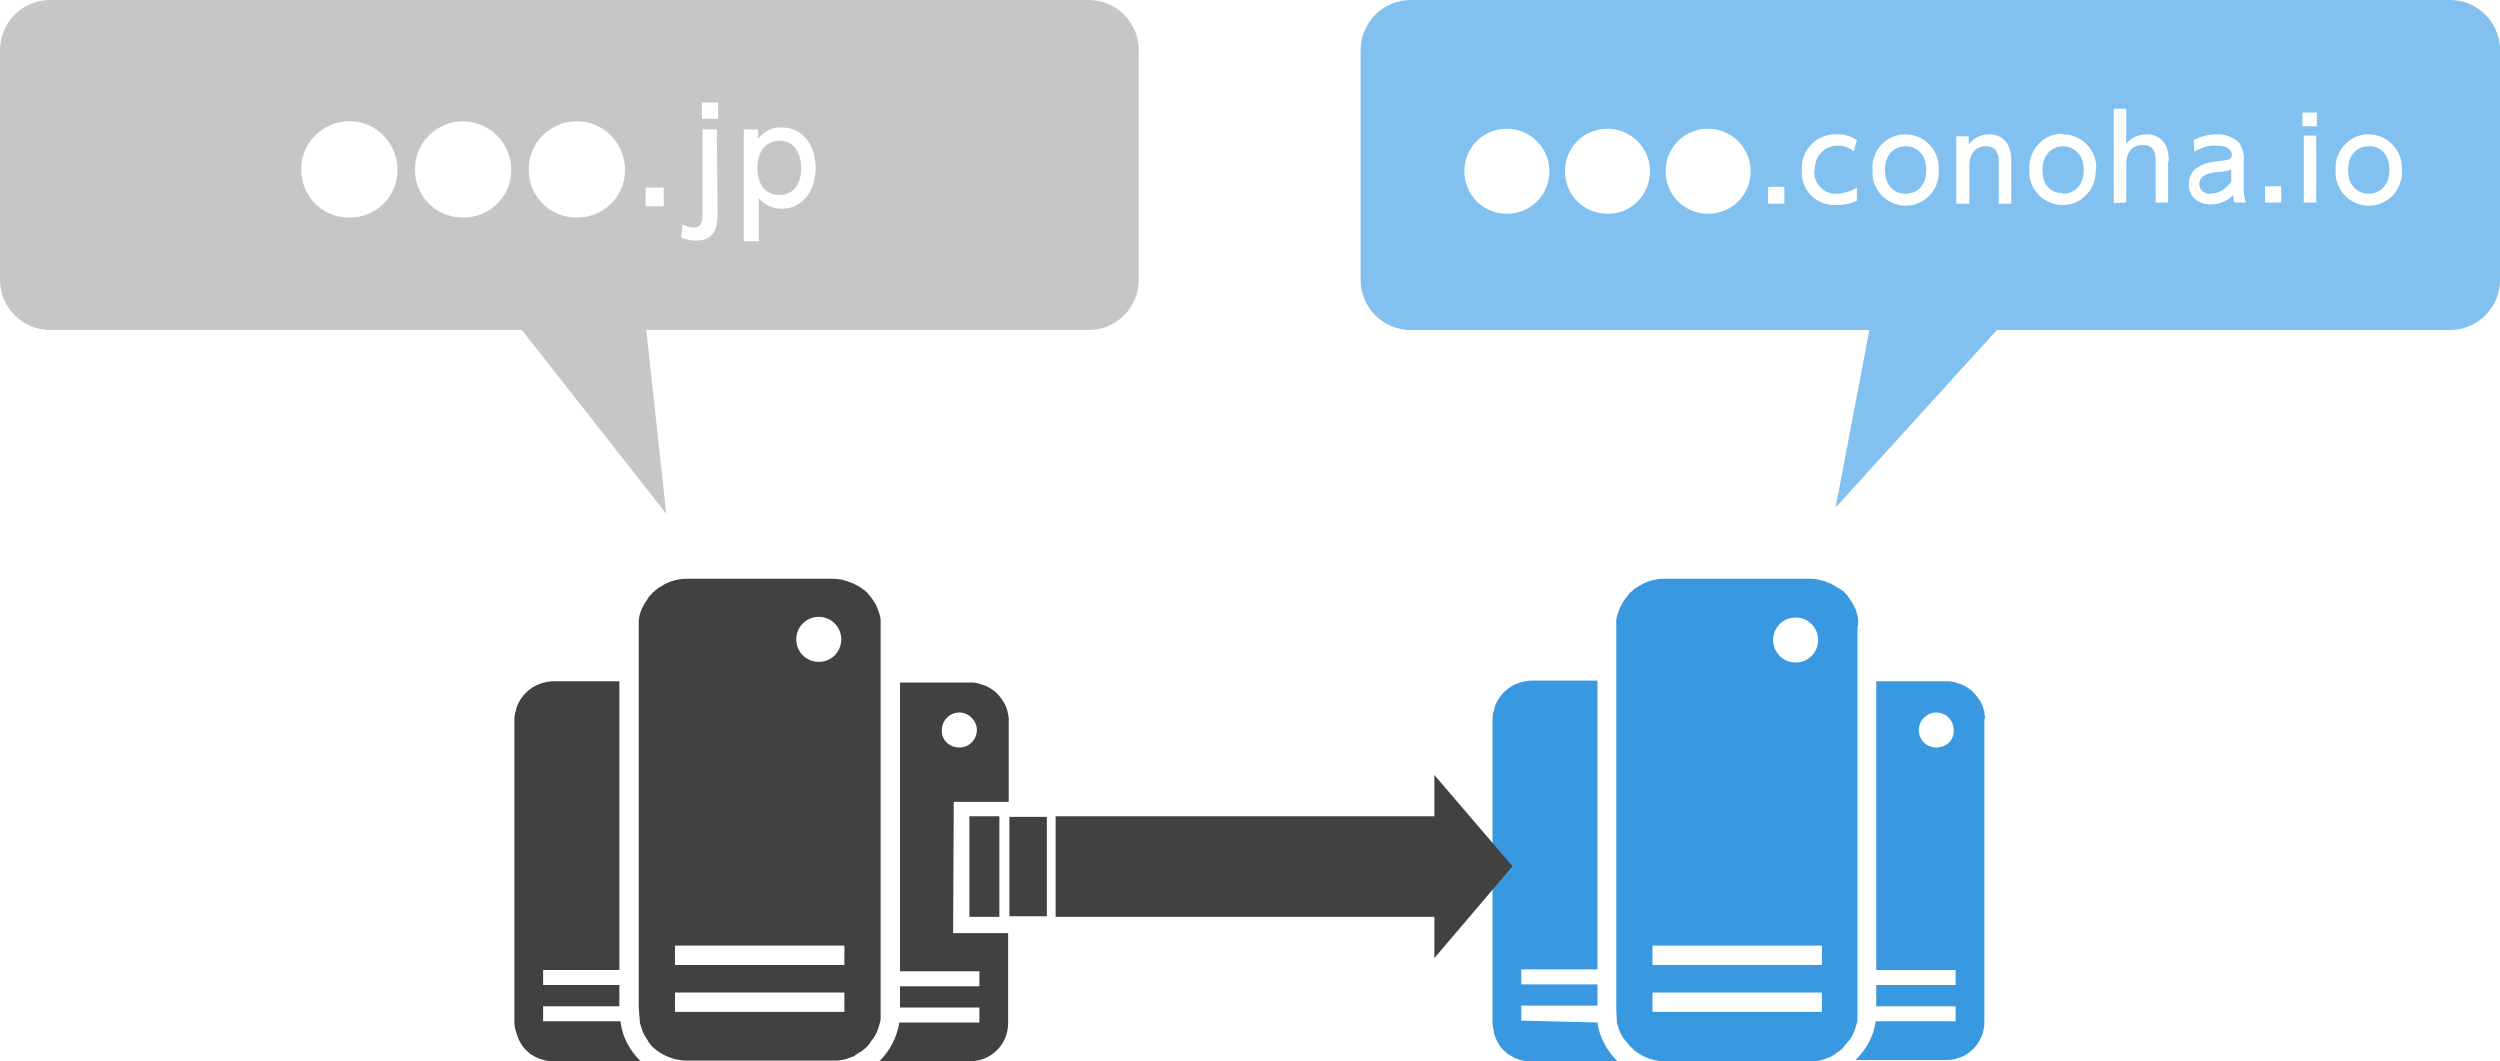
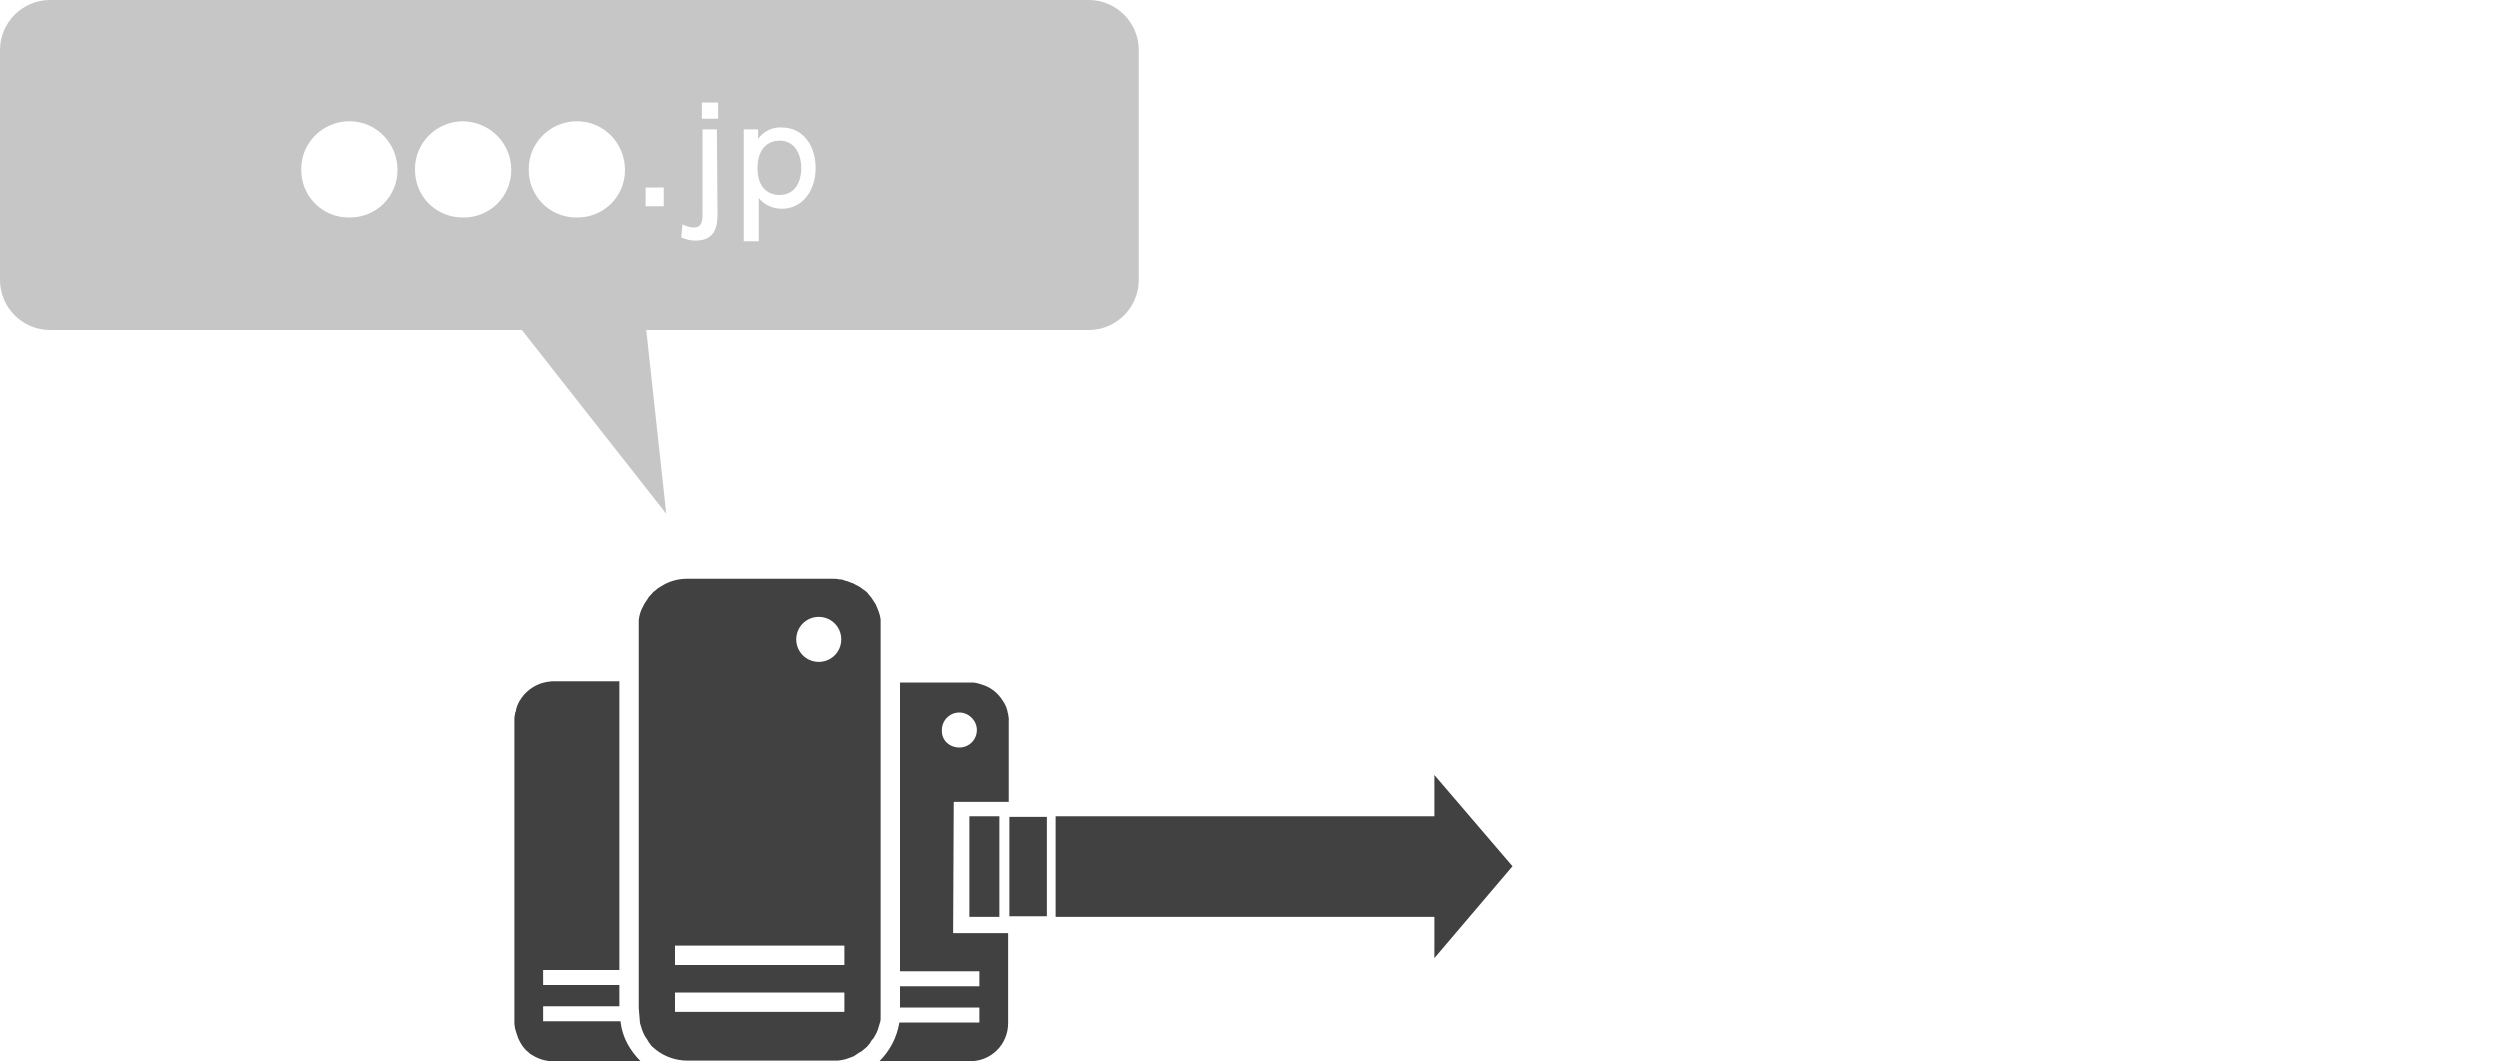
<svg xmlns="http://www.w3.org/2000/svg" x="0" y="0" viewBox="0 0 400 169.8" width="400" height="169.8">
  <style>.a{fill:#81C0EF}.b{fill:#C6C6C6}.c{fill:#3898E0}.d{fill:#414141}</style>
-   <path class="a" d="M382.3,27.2c0,2.9-2,3.8-3.3,3.8l0,0c-1.3,0-3.3-0.8-3.3-3.8c0-3,2-3.8,3.3-3.8 C380.3,23.3,382.3,24.2,382.3,27.2z M304.9,23.4c-1.3,0-3.3,0.8-3.3,3.8c0,3,2,3.8,3.3,3.8l0,0c1.3,0,3.3-0.8,3.3-3.8 S306.2,23.4,304.9,23.4z M330.1,23.4c-1.3,0-3.3,0.9-3.3,3.8c0,3,1.9,3.7,3.2,3.7l0.1,0.1c1.3,0,3.3-0.9,3.3-3.8 S331.4,23.4,330.1,23.4z M351.9,29.5c0,0.8,0.7,1.5,1.5,1.5c0.1,0,0.1,0,0.2,0c1.4,0,2.7-0.8,3.4-2l0-1.9c-0.7,0.3-1.4,0.4-2.1,0.4 C353.3,27.7,351.9,28,351.9,29.5z M400,8v36.8c0,4.4-3.6,8-8,8h-72.5l-25.8,28.4l5.4-28.4h-73.4c-4.4,0-8-3.6-8-8V8c0-4.4,3.6-8,8-8 H392C396.4,0,400,3.6,400,8z M247.9,27.4c0-3.8-3.1-6.8-6.8-6.8c-3.8,0-6.8,3-6.8,6.8s3,6.8,6.8,6.8S247.9,31.2,247.9,27.4z M264,27.4c0-3.8-3.1-6.8-6.8-6.8c-3.8,0-6.8,3-6.8,6.8s3,6.8,6.8,6.8C260.9,34.3,264,31.2,264,27.4L264,27.4 C264,27.4,264,27.4,264,27.4z M280.1,27.4c0-3.8-3.1-6.8-6.8-6.8c-3.8,0-6.8,3-6.8,6.8s3,6.8,6.8,6.8S280.1,31.2,280.1,27.4 L280.1,27.4z M285.5,29.9l-2.6,0v2.7h2.6V29.9z M290.4,26.7c0.1-1.9,1.7-3.4,3.6-3.4c1,0,1.9,0.3,2.6,0.9l0.5-1.8 c-1-0.6-2.1-1-3.3-0.9c-0.2,0-0.3,0-0.5,0c-3,0.2-5.2,2.8-5,5.7c0,0.3,0,0.5,0,0.8c0.2,2.9,2.7,5,5.6,4.8c1.1,0,2.2-0.2,3.2-0.7V30 c-0.9,0.6-2,0.9-3.1,1c-0.2,0-0.4,0-0.6,0c-1.9-0.2-3.3-1.9-3.1-3.8C290.4,27,290.4,26.9,290.4,26.7z M310.2,26.8 c0-2.9-2.4-5.3-5.3-5.3l0,0c-0.1,0-0.2,0-0.4,0c-2.9,0.2-5.1,2.7-4.9,5.7c0,0.3,0,0.5,0,0.8c0.2,2.9,2.8,5.1,5.7,4.9 s5.1-2.8,4.9-5.7C310.2,27,310.2,26.9,310.2,26.8z M321.8,25.8c0-0.9-0.1-1.8-0.5-2.6c-0.6-1.1-1.8-1.8-3.1-1.7 c-1.3,0-2.4,0.6-3.2,1.6v-1.3h-2v10.8l2.1,0v-6.1c0-2.5,1.6-3.1,2.6-3.1c1.8,0,2.1,1.3,2.1,2.5v6.7h2V25.8z M335.4,26.8 c0-2.9-2.4-5.3-5.3-5.3l-0.1-0.1c-0.1,0-0.2,0-0.4,0c-2.9,0.2-5.1,2.8-4.9,5.7c0,0.3,0,0.5,0,0.8c0.2,2.9,2.8,5.1,5.7,4.9 c2.9-0.2,5.1-2.8,4.9-5.7C335.4,27.1,335.4,27,335.4,26.8z M347,25.8c0-0.9-0.1-1.8-0.5-2.6c-0.6-1.1-1.8-1.8-3.1-1.7 c-1.2,0-2.4,0.5-3.2,1.5v-5.6h-2v15.1l2-0.1v-6.1c0-2.6,1.6-3.1,2.6-3.1c1.6,0,2.1,0.9,2.1,2.5v6.7h2V25.8z M359.4,32.5 c-0.3-0.7-0.4-1.5-0.4-2.2v-4.6c0.1-1-0.2-2-0.7-2.8c-1-1-2.3-1.5-3.7-1.4c-1.2,0-2.5,0.3-3.6,0.9l0.1,1.9c1.1-0.7,2.3-1.1,3.6-1 c1.4,0,2.4,0.5,2.4,1.5c0,0.7-0.4,0.8-2.3,1s-4.6,0.9-4.6,3.7c0,2,1.5,3.2,3.5,3.2c1.4,0,2.7-0.5,3.6-1.5c0,0.4,0.1,0.8,0.2,1.2 H359.4z M365,29.8h-2.6v2.6h2.6V29.8z M370.6,21.7h-2v10.7h2V21.7z M370.7,18h-2.3v2.2h2.3V18z M384.3,26.8c0-2.9-2.4-5.3-5.3-5.3l0,0c-0.1,0-0.3,0-0.4,0c-2.9,0.2-5.1,2.8-4.9,5.7c0,0.3,0,0.5,0,0.8c0.2,2.9,2.8,5.1,5.7,4.9c2.9-0.2,5.1-2.8,4.9-5.7 C384.3,27,384.3,26.9,384.3,26.8z" />
  <path class="b" d="M174.2,0H8C3.6,0,0,3.6,0,8v36.8c0,4.4,3.6,8,8,8h75.5l23.1,29.4l-3.2-29.4h70.8c4.4,0,8-3.6,8-8V8 C182.2,3.6,178.6,0,174.2,0z M55.8,34.8c-4.3,0-7.7-3.5-7.6-7.8c0-4.2,3.5-7.6,7.7-7.6c4.3,0,7.7,3.5,7.7,7.8 C63.6,31.5,60.1,34.9,55.8,34.8z M81.8,27.2c0,4.3-3.5,7.7-7.8,7.6c-4.3,0-7.7-3.5-7.6-7.8c0-4.2,3.5-7.6,7.7-7.6 C78.4,19.5,81.8,22.9,81.8,27.2L81.8,27.2z M92.2,34.8c-4.3,0-7.7-3.5-7.6-7.8c0-4.2,3.5-7.6,7.7-7.6c4.3,0,7.7,3.5,7.7,7.8l0,0 C100,31.5,96.5,34.9,92.2,34.8z M106.2,33h-2.9v-3h2.9V33z M114.8,34c0,1.6,0,4.5-3.5,4.5c-0.8,0-1.6-0.2-2.3-0.5l0.2-2.1 c0.6,0.3,1.2,0.5,1.8,0.5c1.4,0,1.4-1.3,1.4-2.1V20.7h2.3L114.8,34z M114.9,19h-2.6v-2.6h2.6V19z M125.1,33.4 c-1.4,0-2.8-0.6-3.7-1.7v6.9H119V20.7h2.3l0,1.5c0.9-1.2,2.3-1.9,3.8-1.8c3.4,0,5.4,2.9,5.4,6.5C130.5,30.5,128.4,33.4,125.1,33.4z M128.2,26.9c0,2.2-1,4.3-3.5,4.3c-1.3,0-3.5-0.7-3.5-4.3s2.2-4.4,3.5-4.4C127.2,22.5,128.2,24.7,128.2,26.9z" />
-   <path class="c" d="M317.6,114.8c0-0.3-0.1-0.5-0.1-0.8c0-0.1,0-0.3-0.1-0.4c-0.1-0.4-0.2-0.8-0.4-1.1c-0.1-0.2-0.2-0.4-0.3-0.5 c-0.8-1.3-2-2.3-3.5-2.7l-0.3-0.1l-0.4-0.1c-0.4-0.1-0.7-0.1-1.1-0.1h-11.2v46.2h12.7v2.4h-12.7v3.4h12.7v2.4h-12.8 c-0.3,2.4-1.5,4.5-3.2,6.2h14.5c3.4,0,6.1-2.7,6.1-6.1c0,0,0,0,0,0v-48.5C317.6,115.1,317.6,114.9,317.6,114.8z M309.8,119.6 L309.8,119.6c-1.6,0-2.8-1.3-2.8-2.8s1.3-2.8,2.8-2.8c1.6,0,2.8,1.3,2.8,2.8c0,0,0,0,0,0C312.7,118.4,311.4,119.6,309.8,119.6 C309.8,119.6,309.8,119.6,309.8,119.6L309.8,119.6z M297.3,99.8c0-0.1,0-0.3,0-0.4s0-0.2,0-0.3c-0.1-0.8-0.3-1.5-0.7-2.2 c-0.1-0.2-0.2-0.4-0.4-0.7c-0.1-0.2-0.3-0.4-0.4-0.6c-0.1-0.2-0.3-0.4-0.5-0.6c-0.2-0.2-0.3-0.4-0.5-0.5l-0.3-0.2L294,94l-0.5-0.3 c-0.3-0.2-0.5-0.3-0.8-0.4l-0.3-0.1L292,93l-0.4-0.1c-0.3-0.1-0.6-0.1-0.8-0.2h-0.1c-0.4-0.1-0.8-0.1-1.2-0.1h-23.2 c-1.3,0-2.5,0.3-3.6,0.9l-0.5,0.3l-0.5,0.3c-0.2,0.1-0.4,0.3-0.6,0.5c-0.2,0.2-0.4,0.3-0.5,0.5c-0.2,0.2-0.3,0.4-0.5,0.6 c-0.1,0.2-0.3,0.4-0.4,0.6c-0.1,0.2-0.2,0.4-0.4,0.7c-0.3,0.7-0.6,1.4-0.7,2.2c0,0.1,0,0.2,0,0.3c0,0.1,0,0.2,0,0.4 c0,0.1,0,0.3,0,0.4v60.9l0.1,2.4c0.2,0.7,0.4,1.5,0.8,2.1c0.1,0.2,0.2,0.4,0.4,0.6s0.3,0.4,0.5,0.6c0.2,0.2,0.3,0.4,0.5,0.6 s0.4,0.3,0.5,0.5c1.4,1.1,3.1,1.8,4.9,1.8h23.5h0.3c0.5,0,0.9-0.1,1.4-0.2l0.3-0.1l0.3-0.1c0.3-0.1,0.5-0.2,0.8-0.3l0.3-0.2 c0.2-0.1,0.4-0.2,0.6-0.4c0.2-0.1,0.4-0.3,0.6-0.4c0.2-0.2,0.4-0.3,0.5-0.5c0.2-0.2,0.3-0.4,0.5-0.6c0.2-0.2,0.3-0.4,0.5-0.6 s0.3-0.4,0.4-0.6c0.4-0.7,0.6-1.4,0.8-2.1c0.1-0.2,0.1-0.5,0.1-0.8c0-0.3,0-0.5,0-0.8v-61.9C297.3,100.1,297.3,99.9,297.3,99.8z M287.3,98.8L287.3,98.8c2,0,3.6,1.6,3.6,3.6c0,2-1.6,3.6-3.6,3.6c-2,0-3.6-1.6-3.6-3.6C283.7,100.4,285.3,98.8,287.3,98.8 C287.3,98.7,287.3,98.7,287.3,98.8L287.3,98.8z M291.5,161.9h-27.1v-3.1h27.1V161.9z M291.5,154.4h-27.1v-3.1h27.1V154.4z M255.6,163.6c0.3,2.4,1.5,4.5,3.2,6.2h-14c-1.1,0-2.2-0.3-3.1-0.9c-0.2-0.1-0.3-0.2-0.5-0.3l-0.2-0.2c-0.8-0.6-1.3-1.4-1.7-2.3 c-0.1-0.2-0.1-0.4-0.2-0.6s-0.1-0.4-0.1-0.6s-0.1-0.3-0.1-0.3c0-0.3-0.1-0.6-0.1-0.9v-48.6c0-0.3,0-0.6,0.1-0.9c0-0.1,0-0.3,0.1-0.4 c0-0.1,0.1-0.3,0.1-0.5c0.1-0.2,0.1-0.4,0.2-0.6c0.7-1.6,2-2.8,3.6-3.4l0.3-0.1c0.3-0.1,0.5-0.1,0.8-0.2c0.3,0,0.6-0.1,0.9-0.1h10.7 v46.2h-12.2v2.4h12.2v3.4h-12.2v2.4L255.6,163.6z" />
  <path class="d" d="M99.3,163.6c0.3,2.4,1.5,4.5,3.2,6.2h-14c-1.1,0-2.2-0.3-3.2-0.9c-0.2-0.1-0.3-0.2-0.5-0.3l-0.2-0.2 c-0.8-0.6-1.3-1.4-1.7-2.3c-0.1-0.2-0.1-0.4-0.2-0.6s-0.1-0.4-0.2-0.6c0-0.2-0.1-0.3-0.1-0.3c0-0.3-0.1-0.6-0.1-0.9v-48.5 c0-0.3,0-0.6,0.1-0.9c0-0.1,0-0.3,0.1-0.4c0-0.1,0.1-0.3,0.1-0.5c0.1-0.2,0.1-0.4,0.2-0.6c0.7-1.6,2-2.8,3.6-3.4l0.3-0.1 c0.3-0.1,0.5-0.1,0.8-0.2c0.3,0,0.6-0.1,0.9-0.1h10.7v46.2H86.9v2.4h12.2v3.4H86.9v2.4H99.3z M140.9,100.2V162c0,0.3,0,0.5,0,0.8 c0,0.3,0,0.5-0.1,0.8c-0.2,0.7-0.4,1.5-0.8,2.1c-0.1,0.2-0.2,0.4-0.4,0.6s-0.3,0.4-0.4,0.6c-0.2,0.2-0.3,0.4-0.5,0.6 c-0.2,0.2-0.4,0.3-0.6,0.5c-0.2,0.2-0.4,0.3-0.6,0.4s-0.4,0.3-0.6,0.4l-0.3,0.2c-0.3,0.1-0.5,0.2-0.8,0.3l-0.3,0.1l-0.3,0.1 c-0.5,0.1-0.9,0.2-1.4,0.2h-0.3H110c-1.8,0-3.6-0.6-5-1.7c-0.2-0.2-0.4-0.3-0.6-0.5s-0.3-0.3-0.4-0.5c-0.2-0.2-0.3-0.4-0.4-0.6 s-0.3-0.4-0.4-0.6c-0.4-0.7-0.6-1.4-0.8-2.1l-0.2-2.4v-61c0-0.2,0-0.3,0-0.4c0-0.1,0-0.3,0-0.4c0-0.1,0-0.2,0-0.3 c0.1-0.8,0.3-1.5,0.7-2.2c0.1-0.2,0.2-0.4,0.4-0.7s0.3-0.4,0.4-0.6c0.1-0.2,0.3-0.4,0.5-0.6c0.2-0.2,0.3-0.4,0.5-0.5 c0.2-0.2,0.4-0.3,0.6-0.5l0.5-0.3l0.5-0.3c1.1-0.6,2.4-0.9,3.6-0.9h23.2c0.4,0,0.8,0,1.2,0.1h0.1c0.3,0,0.6,0.1,0.8,0.2l0.4,0.1l0.5,0.2l0.3,0.1c0.3,0.1,0.5,0.3,0.8,0.4l0.5,0.3l0.4,0.3l0.3,0.2c0.2,0.2,0.4,0.3,0.5,0.5c0.2,0.2,0.3,0.4,0.5,0.6 c0.1,0.2,0.3,0.4,0.4,0.6s0.3,0.4,0.4,0.7c0.3,0.7,0.6,1.4,0.7,2.2c0,0.1,0,0.2,0,0.3s0,0.2,0,0.4 C140.9,99.9,140.9,100.1,140.9,100.2z M127.4,102.3c0,2,1.6,3.6,3.6,3.6c2,0,3.6-1.6,3.6-3.6c0-2-1.6-3.6-3.6-3.6l0,0 C129,98.7,127.4,100.3,127.4,102.3C127.4,102.3,127.4,102.3,127.4,102.3z M135.1,158.8H108v3.1h27.1L135.1,158.8z M135.1,151.3H108 v3.1h27.1L135.1,151.3z M152.5,149.3h8.8v14.4c0,3.4-2.7,6.1-6.1,6.1c0,0,0,0,0,0h-14.5c1.7-1.7,2.8-3.8,3.2-6.2h12.8v-2.4H144v-3.4 h12.7v-2.4H144v-46.2h11.2c0.4,0,0.7,0,1.1,0.1l0.4,0.1l0.3,0.1c1.5,0.4,2.7,1.4,3.5,2.7c0.1,0.2,0.2,0.3,0.3,0.5 c0.2,0.4,0.3,0.7,0.4,1.1c0,0.1,0,0.2,0.1,0.4c0,0.3,0.1,0.5,0.1,0.8c0,0.1,0,0.3,0,0.4v12.9h-8.8L152.5,149.3z M153.5,119.6 L153.5,119.6c1.6,0,2.8-1.3,2.8-2.8s-1.3-2.8-2.8-2.8c-1.6,0-2.8,1.3-2.8,2.8C150.6,118.4,151.9,119.6,153.5,119.6 C153.5,119.6,153.5,119.6,153.5,119.6L153.5,119.6z M155.1,130.6h4.8v16.1h-4.8V130.6z M242,138.6L229.5,124v6.6h-60.6v16.1h60.6 v6.6L242,138.6z M161.5,146.6h6v-15.9h-6V146.6z" />
</svg>